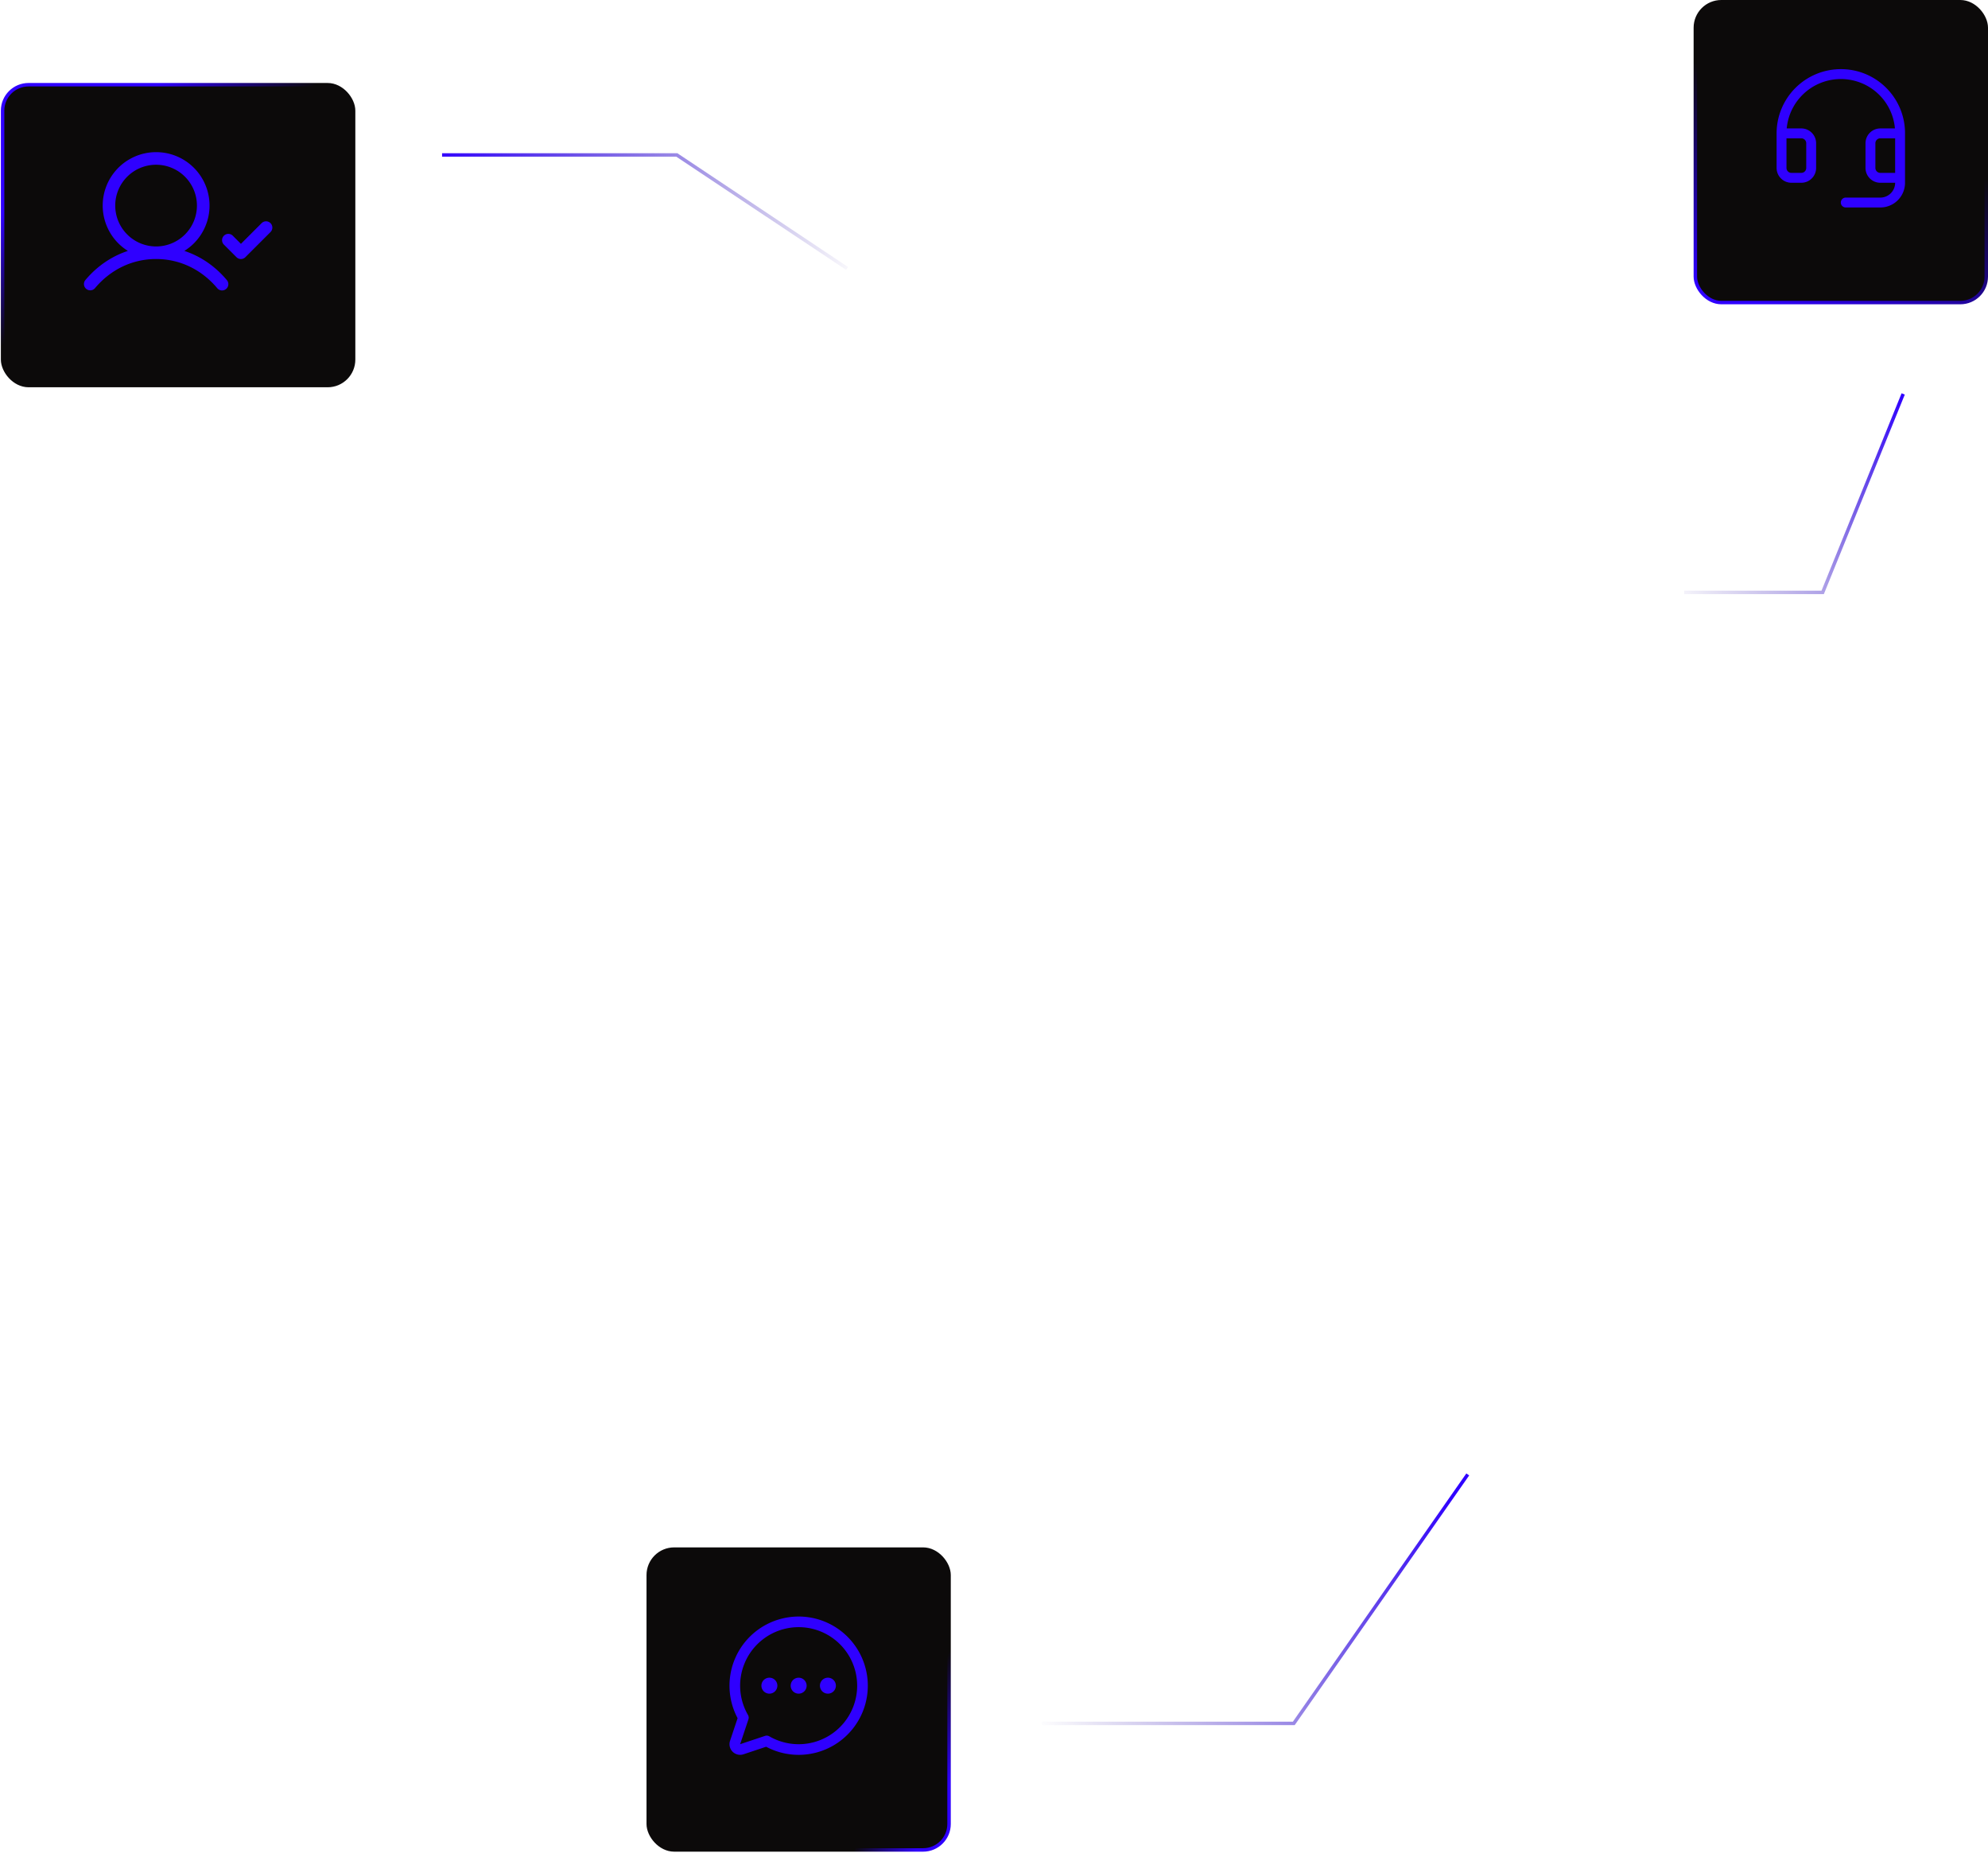
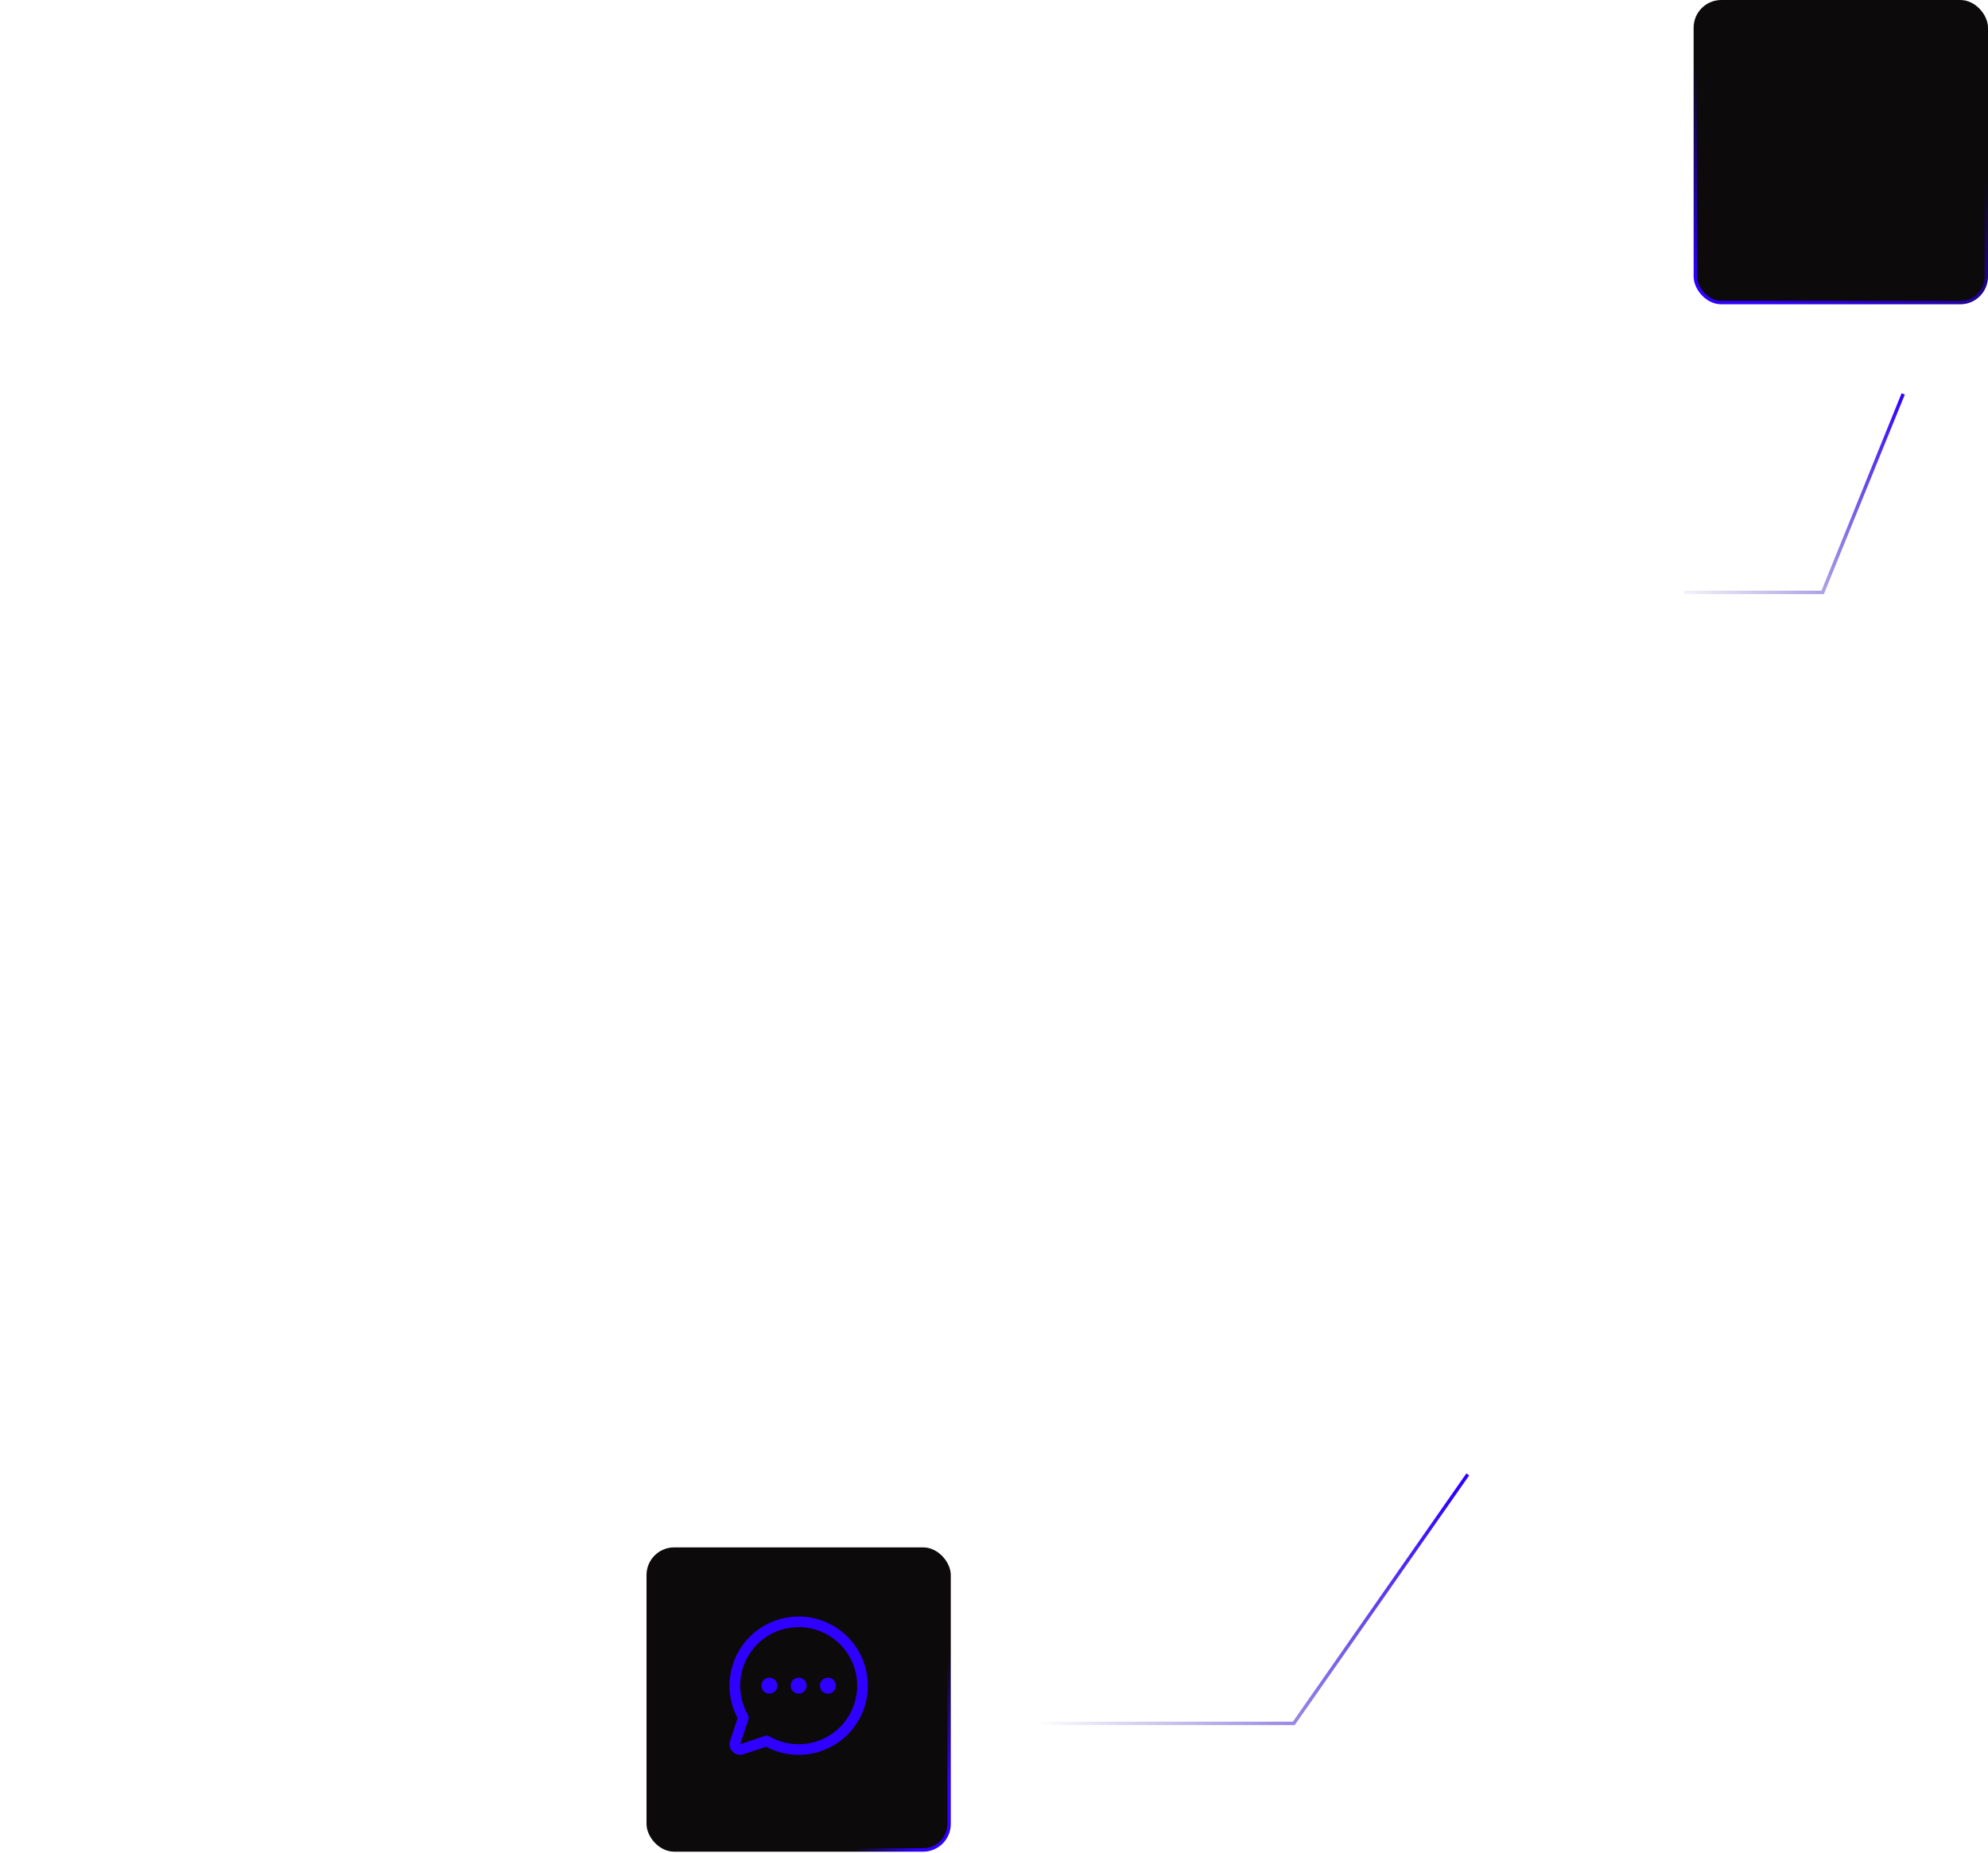
<svg xmlns="http://www.w3.org/2000/svg" width="575" height="536" fill="none">
-   <rect width="101.521" height="87" x=".752" y="24.5" fill="#0C0A0A" rx="7.5" />
-   <rect width="101.521" height="87" x=".752" y="24.5" stroke="url(#a)" rx="7.5" />
  <g filter="url(#b)">
-     <path fill="#2F00FF" d="M53.324 76.566a15.45 15.45 0 1 0-16.337 0c-4.692 1.536-8.914 4.406-12.309 8.445a1.819 1.819 0 0 0 2.784 2.34c4.56-5.443 10.845-8.44 17.682-8.44 6.837 0 13.122 2.997 17.694 8.44a1.818 1.818 0 1 0 2.783-2.34c-3.395-4.04-7.616-6.91-12.297-8.445ZM33.329 63.46a11.815 11.815 0 1 1 11.815 11.815A11.829 11.829 0 0 1 33.33 63.46Zm44.912 7.648L70.97 78.38a1.817 1.817 0 0 1-2.573 0l-3.635-3.635a1.819 1.819 0 0 1 2.572-2.573l2.35 2.352 5.984-5.987a1.819 1.819 0 0 1 2.573 2.572Z" />
-   </g>
+     </g>
  <rect width="87.004" height="87" x="187.496" y="448.014" fill="#0C0A0A" rx="7.5" />
  <rect width="87.004" height="87" x="187.496" y="448.014" stroke="url(#c)" rx="7.5" />
  <g filter="url(#d)">
    <path fill="#2F00FF" d="M233.306 491.508a2.304 2.304 0 0 1-1.425 2.132 2.305 2.305 0 0 1-2.515-.5 2.307 2.307 0 1 1 3.94-1.632Zm-10.77-2.308a2.307 2.307 0 1 0-.002 4.614 2.307 2.307 0 0 0 .002-4.614Zm16.924 0a2.306 2.306 0 0 0-2.263 2.758 2.305 2.305 0 0 0 3.147 1.682 2.306 2.306 0 0 0 1.424-2.132 2.308 2.308 0 0 0-2.308-2.308Zm11.54 2.308a20.001 20.001 0 0 1-29.403 17.659l-6.549 2.183a3.077 3.077 0 0 1-3.892-3.893l2.183-6.548a20.008 20.008 0 0 1-.615-17.525 19.99 19.99 0 0 1 13.43-11.274 19.998 19.998 0 0 1 22.818 10.631 19.999 19.999 0 0 1 2.028 8.767Zm-3.077 0a16.934 16.934 0 0 0-6.626-13.426 16.924 16.924 0 0 0-24.952 21.9 1.535 1.535 0 0 1 .127 1.258l-2.399 7.193 7.193-2.399a1.55 1.55 0 0 1 .487-.081c.27.001.535.073.769.208a16.926 16.926 0 0 0 25.401-14.653Z" />
  </g>
  <rect width="84.143" height="87" x="490.357" y=".5" fill="#0C0A0A" rx="7.5" />
  <rect width="84.143" height="87" x="490.357" y=".5" stroke="url(#e)" rx="7.5" />
  <g filter="url(#f)">
-     <path fill="#2F00FF" d="M545.623 29.475A18.458 18.458 0 0 0 532.57 24h-.141a18.57 18.57 0 0 0-18.572 18.571v10a4.285 4.285 0 0 0 4.286 4.286H521a4.287 4.287 0 0 0 4.286-4.286V45.43A4.288 4.288 0 0 0 521 41.143h-4.221a15.731 15.731 0 0 1 10.338-13.356 15.738 15.738 0 0 1 16.48 3.7 15.608 15.608 0 0 1 4.484 9.656h-4.224a4.286 4.286 0 0 0-4.285 4.286v7.142a4.284 4.284 0 0 0 4.285 4.286h4.286a4.284 4.284 0 0 1-4.286 4.286h-10a1.43 1.43 0 0 0-1.01 2.439 1.43 1.43 0 0 0 1.01.418h10A7.141 7.141 0 0 0 551 56.857V42.571a18.464 18.464 0 0 0-5.377-13.096ZM521 44a1.426 1.426 0 0 1 1.429 1.429v7.142A1.429 1.429 0 0 1 521 54h-2.857a1.428 1.428 0 0 1-1.428-1.429V44H521Zm22.857 10a1.43 1.43 0 0 1-1.428-1.429V45.43a1.428 1.428 0 0 1 1.428-1.43h4.286v10h-4.286Z" />
-   </g>
-   <path stroke="url(#g)" d="M127.865 44.812h67.898L245 77.629" />
+     </g>
  <path stroke="url(#h)" d="M301.336 498.423h72.873l50.317-72.005" />
  <path stroke="url(#i)" d="M487.117 171.322h40.069l23.283-57.395" />
  <defs>
    <linearGradient id="a" x1="30.707" x2="49.437" y1="36.914" y2="59.473" gradientUnits="userSpaceOnUse">
      <stop stop-color="#2F00FF" />
      <stop offset="1" stop-color="#0C0A0A" />
    </linearGradient>
    <linearGradient id="c" x1="271.258" x2="256.369" y1="522.62" y2="515.453" gradientUnits="userSpaceOnUse">
      <stop stop-color="#2F00FF" />
      <stop offset="1" stop-color="#0C0A0A" />
    </linearGradient>
    <linearGradient id="e" x1="507.518" x2="529.333" y1="88" y2="33.515" gradientUnits="userSpaceOnUse">
      <stop stop-color="#2F00FF" />
      <stop offset="1" stop-color="#0C0A0A" />
    </linearGradient>
    <linearGradient id="g" x1="123.252" x2="249.414" y1="47.868" y2="77.629" gradientUnits="userSpaceOnUse">
      <stop stop-color="#2F00FF" />
      <stop offset="1" stop-color="#1C0099" stop-opacity="0" />
    </linearGradient>
    <linearGradient id="h" x1="419.434" x2="301.336" y1="430.684" y2="501.075" gradientUnits="userSpaceOnUse">
      <stop stop-color="#2F00FF" />
      <stop offset="1" stop-color="#1C0099" stop-opacity="0" />
    </linearGradient>
    <linearGradient id="i" x1="550.469" x2="487.117" y1="113.927" y2="177.82" gradientUnits="userSpaceOnUse">
      <stop stop-color="#2F00FF" />
      <stop offset="1" stop-color="#1C0099" stop-opacity="0" />
    </linearGradient>
    <filter id="b" width="82.522" height="68" x="10.252" y="30" color-interpolation-filters="sRGB" filterUnits="userSpaceOnUse">
      <feFlood flood-opacity="0" result="BackgroundImageFix" />
      <feColorMatrix in="SourceAlpha" result="hardAlpha" values="0 0 0 0 0 0 0 0 0 0 0 0 0 0 0 0 0 0 127 0" />
      <feOffset dy="-4" />
      <feGaussianBlur stdDeviation="7" />
      <feComposite in2="hardAlpha" operator="out" />
      <feColorMatrix values="0 0 0 0 0.184 0 0 0 0 0 0 0 0 0 1 0 0 0 1 0" />
      <feBlend in2="BackgroundImageFix" result="effect1_dropShadow_4906_54938" />
      <feBlend in="SourceGraphic" in2="effect1_dropShadow_4906_54938" result="shape" />
    </filter>
    <filter id="d" width="68.004" height="68" x="196.996" y="453.514" color-interpolation-filters="sRGB" filterUnits="userSpaceOnUse">
      <feFlood flood-opacity="0" result="BackgroundImageFix" />
      <feColorMatrix in="SourceAlpha" result="hardAlpha" values="0 0 0 0 0 0 0 0 0 0 0 0 0 0 0 0 0 0 127 0" />
      <feOffset dy="-4" />
      <feGaussianBlur stdDeviation="7" />
      <feComposite in2="hardAlpha" operator="out" />
      <feColorMatrix values="0 0 0 0 0.184 0 0 0 0 0 0 0 0 0 1 0 0 0 1 0" />
      <feBlend in2="BackgroundImageFix" result="effect1_dropShadow_4906_54938" />
      <feBlend in="SourceGraphic" in2="effect1_dropShadow_4906_54938" result="shape" />
    </filter>
    <filter id="f" width="65.143" height="68" x="499.857" y="6" color-interpolation-filters="sRGB" filterUnits="userSpaceOnUse">
      <feFlood flood-opacity="0" result="BackgroundImageFix" />
      <feColorMatrix in="SourceAlpha" result="hardAlpha" values="0 0 0 0 0 0 0 0 0 0 0 0 0 0 0 0 0 0 127 0" />
      <feOffset dy="-4" />
      <feGaussianBlur stdDeviation="7" />
      <feComposite in2="hardAlpha" operator="out" />
      <feColorMatrix values="0 0 0 0 0.184 0 0 0 0 0 0 0 0 0 1 0 0 0 1 0" />
      <feBlend in2="BackgroundImageFix" result="effect1_dropShadow_4906_54938" />
      <feBlend in="SourceGraphic" in2="effect1_dropShadow_4906_54938" result="shape" />
    </filter>
  </defs>
</svg>